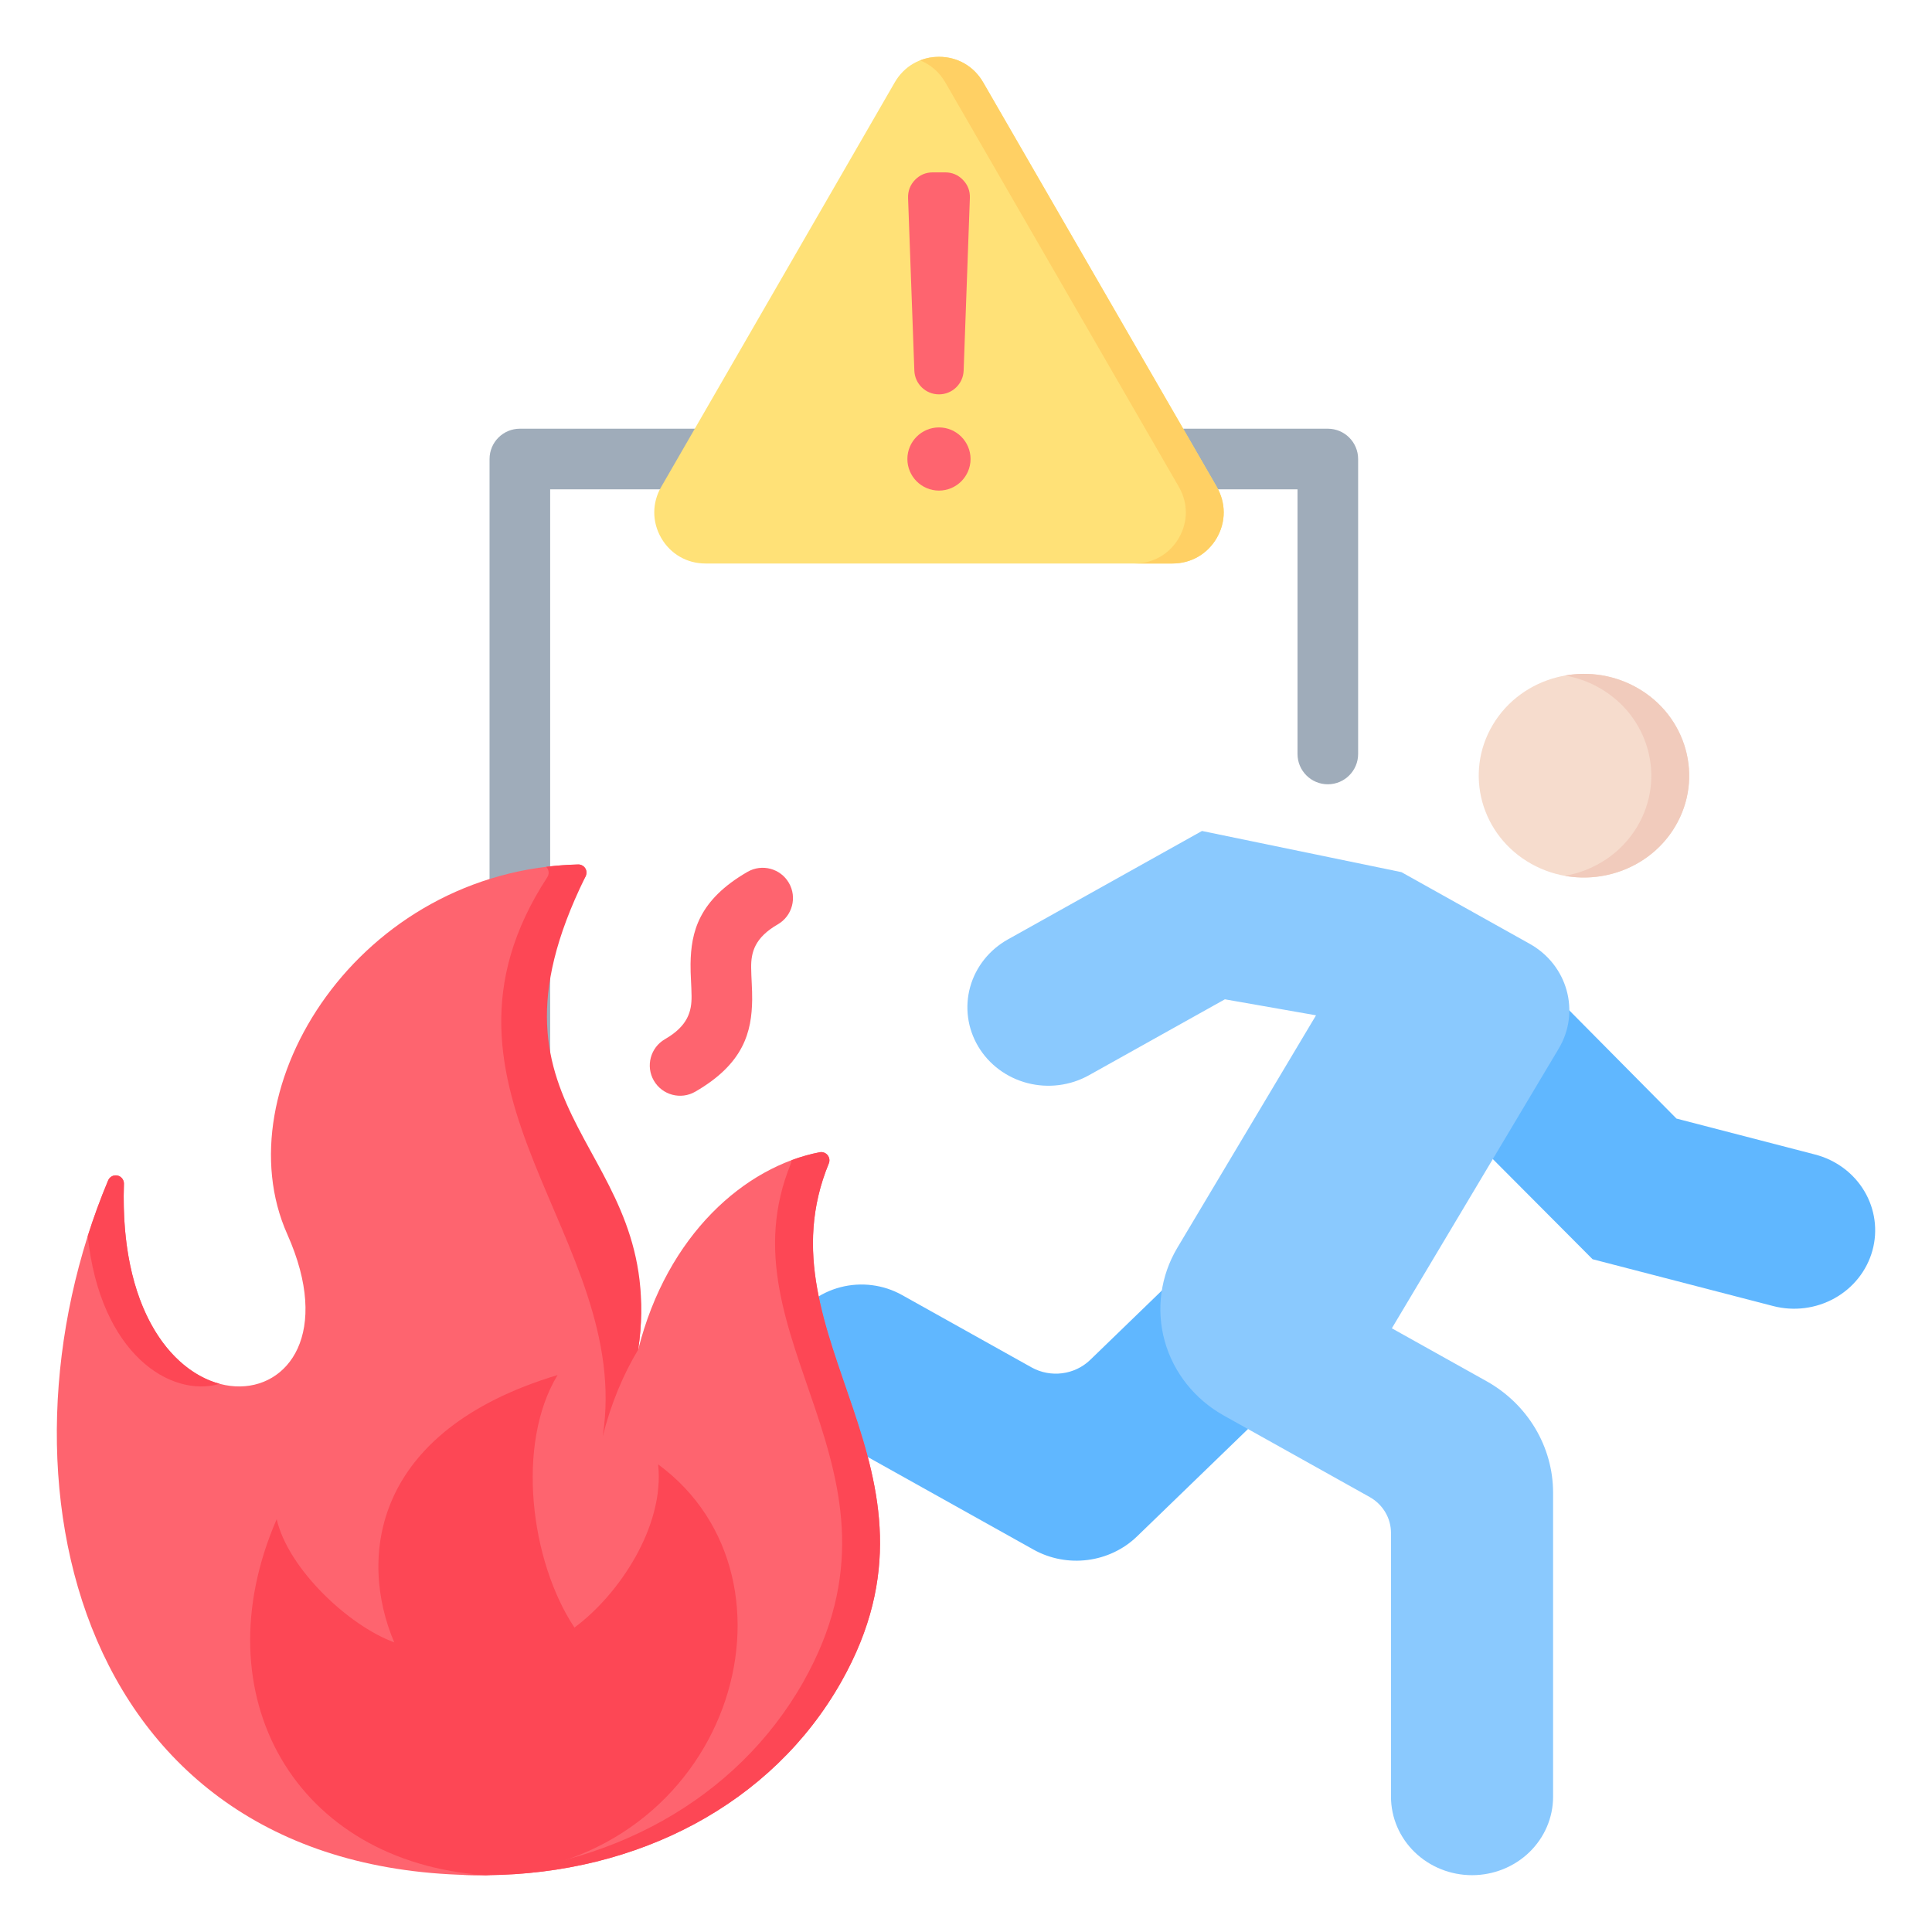
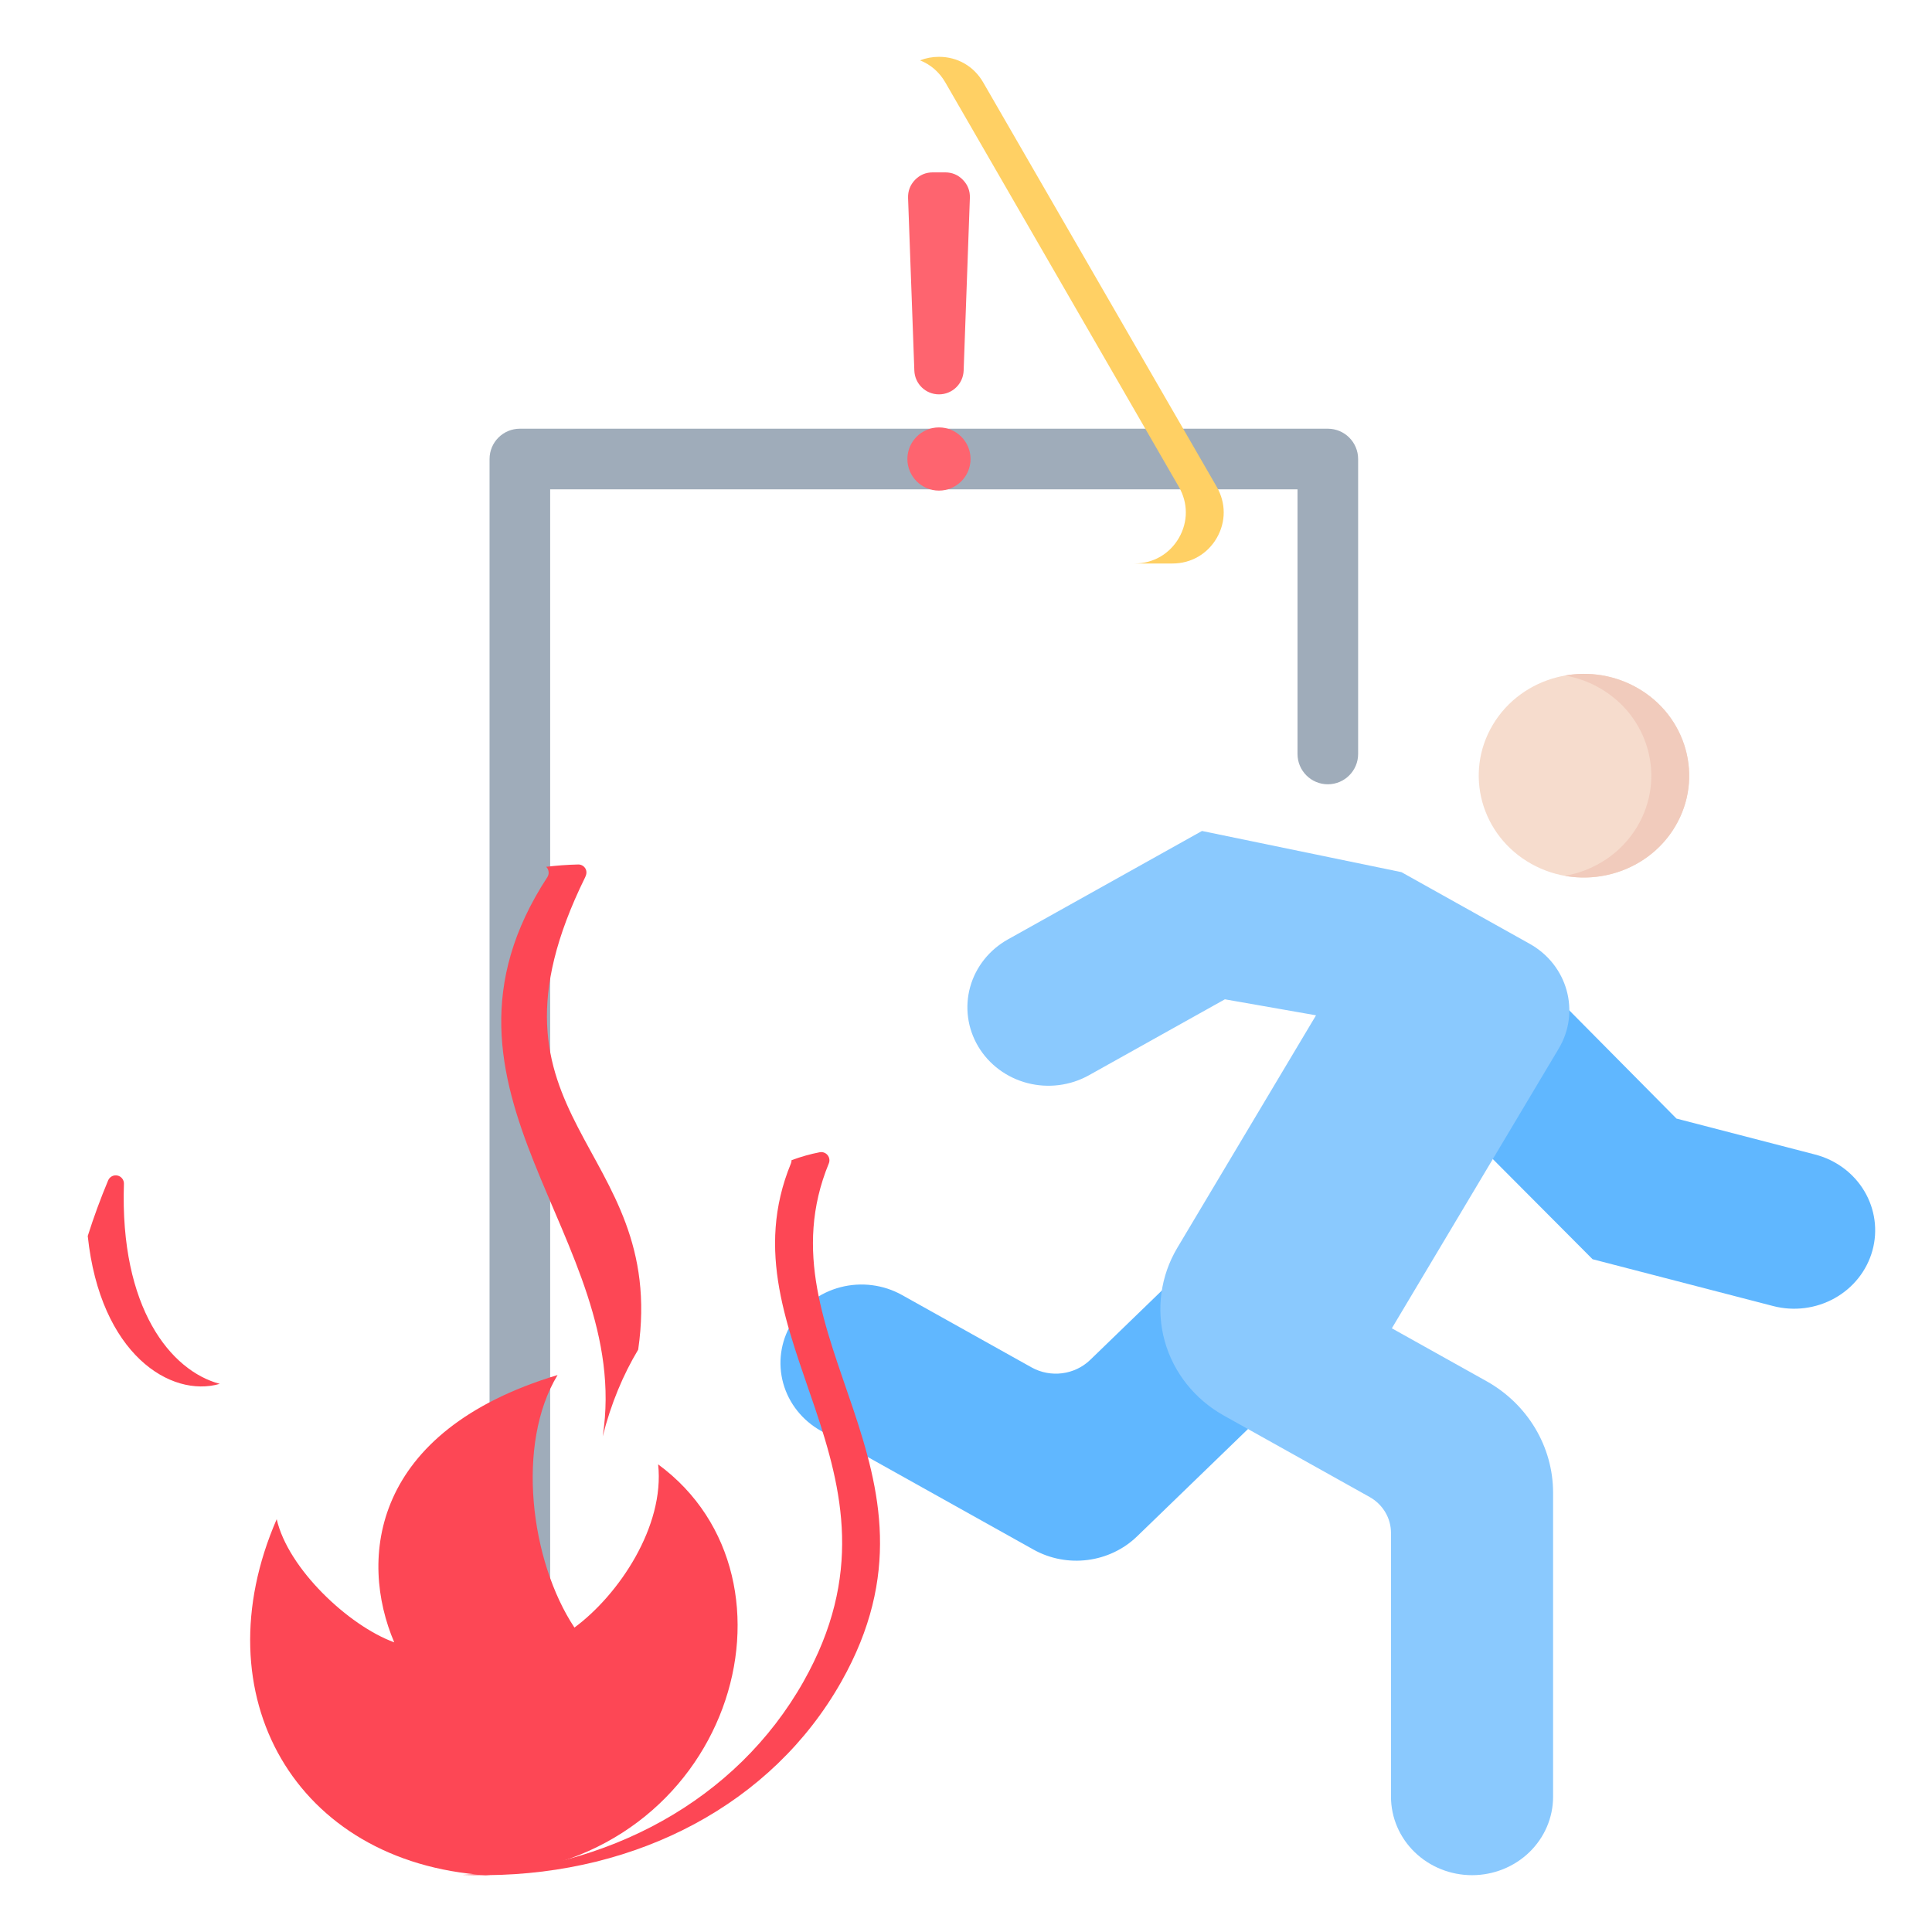
<svg xmlns="http://www.w3.org/2000/svg" clip-rule="evenodd" fill-rule="evenodd" stroke-linejoin="round" stroke-miterlimit="2" viewBox="0 0 510 510">
  <g>
    <g>
      <path d="m442.55 295.278 36.594 9.489c5.48 1.421 10.153 4.89 12.99 9.645s3.605 10.406 2.137 15.71l-.001.002c-1.468 5.303-5.054 9.825-9.967 12.57-4.914 2.746-10.754 3.49-16.234 2.069l-47.668-12.36-62.427-62.681 30.257-29.279z" fill="#60b7ff" />
      <path d="m272.29 360.949c5.033 2.811 11.39 2.001 15.499-1.975l37.511-36.299 30.256 29.279-55.392 53.603c-7.256 7.022-18.481 8.452-27.368 3.487l-56.076-31.33c-4.914-2.745-8.499-7.267-9.968-12.57-1.468-5.304-.699-10.955 2.138-15.71l.001-.002c2.837-4.755 7.509-8.224 12.99-9.645 5.48-1.422 11.32-.678 16.234 2.068z" fill="#60b7ff" />
      <path d="m347.399 268.018-24.061-4.226-35.88 20.046c-4.914 2.745-10.753 3.489-16.234 2.068-5.48-1.421-10.153-4.891-12.99-9.646l-.001-.001c-2.837-4.755-3.606-10.406-2.137-15.71 1.468-5.303 5.054-9.825 9.968-12.57l51.229-28.622 52.652 10.87 33.857 18.916c10.009 5.592 13.439 17.978 7.66 27.664l-44.049 73.83 24.983 13.958c10.879 6.078 17.581 17.311 17.581 29.467v80.236c0 5.49-2.254 10.756-6.266 14.638-4.012 3.883-9.454 6.064-15.127 6.064h-.003c-5.674 0-11.115-2.181-15.127-6.064-4.012-3.882-6.266-9.148-6.266-14.638v-69.649c0-3.914-2.158-7.531-5.661-9.488l-38.464-21.49c-7.698-4.301-13.315-11.385-15.615-19.693-2.301-8.308-1.097-17.161 3.348-24.61z" fill="#8ac9fe" />
      <path d="m432.016 181.482c13.277 7.418 17.833 23.871 10.168 36.719-7.666 12.849-24.669 17.258-37.946 9.84s-17.833-23.872-10.168-36.72c7.666-12.849 24.669-17.257 37.946-9.839z" fill="#f6dccd" />
      <path d="m413.155 178.319c6.254-1.105 12.929-.152 18.861 3.163 13.277 7.418 17.833 23.871 10.168 36.719-6.034 10.113-17.852 14.998-29.085 13.002 7.745-1.368 14.844-5.893 19.085-13.002 7.665-12.848 3.109-29.301-10.168-36.719-2.827-1.58-5.823-2.623-8.861-3.163z" fill="#f1cbbc" />
    </g>
    <path d="m358.512 199.032c0 4.415-3.585 8-8 8-4.416 0-8-3.585-8-8v-69.865c-37.869 0-197.282 0-197.282 0v345.833c0 4.415-3.585 8-8 8s-8-3.585-8-8v-353.833c0-4.419 3.582-8 8-8h213.282c4.418 0 8 3.581 8 8z" fill="#9facba" />
    <g>
-       <path d="m168.467 356.267c7.652-30.405 28.217-48.307 47.941-52.11.779-.136 1.57.162 2.064.779.495.617.614 1.454.311 2.184-19.064 46.372 35.034 80.612 3.314 136.786-18.296 32.401-53.852 50.782-93.572 51.089-108.27.836-132.865-104.972-99.966-183.429.412-.947 1.436-1.472 2.446-1.254 1.01.219 1.726 1.119 1.71 2.153-2.445 72.666 66.404 65.541 43.113 13.323-17.185-38.53 18.918-96.173 76.794-97.589.8-.014 1.543.414 1.933 1.113s.363 1.556-.069 2.229c-36.932 56.568 22.12 72.225 13.981 124.726z" fill="#fe646f" />
      <path d="m23.162 326.274c1.579-4.985 3.38-9.898 5.397-14.708.412-.947 1.436-1.472 2.446-1.254 1.01.219 1.726 1.119 1.71 2.153-1.105 32.858 12.366 49.402 25.305 52.839-12.917 3.752-31.551-7.769-34.858-39.03zm121.013-97.458c2.76-.338 5.577-.546 8.447-.617.8-.014 1.543.414 1.933 1.113s.285 1.511-.069 2.229c-31.652 64.26 21.85 70.315 13.981 124.726-3.959 6.596-7.188 14.244-9.368 22.907 8.139-52.501-51.545-91.065-14.613-147.633.432-.673.459-1.53.069-2.229-.103-.186-.232-.352-.38-.496zm64.773 77.444c2.482-.922 4.978-1.624 7.46-2.103.779-.136 1.57.162 2.064.779.495.617.614 1.454.311 2.184-19.064 46.372 35.034 80.612 3.314 136.786-18.296 32.401-53.852 50.782-93.572 51.089-2.17.017-4.307-.009-6.411-.077 38.264-1.354 72.24-19.59 89.983-51.012 31.72-56.174-22.378-90.414-3.314-136.786.115-.277.169-.57.165-.86z" fill="#fd4755" />
-       <path d="m197.325 230.146c3.824-2.208 8.721-.896 10.928 2.928 2.208 3.823.896 8.72-2.928 10.928-6.118 3.532-7.076 7.392-7.038 11.407.027 2.815.302 5.651.266 8.461-.111 8.449-2.134 16.866-15.029 24.311-3.824 2.207-8.72.895-10.928-2.929-2.208-3.823-.896-8.72 2.928-10.928 6.114-3.53 7.069-7.387 7.031-11.4-.027-2.816-.303-5.653-.265-8.464.112-8.448 2.137-16.867 15.035-24.314z" fill="#fe646f" />
      <path d="m128.159 494.995c-50.152-3.365-75.364-47.432-55.115-93.969 2.976 13.037 18.924 28.098 31.025 32.512-9.412-22.035-6.062-55.754 43.118-70.56-11.052 18.192-7.195 49.091 4.451 66.66 11.758-8.68 23.868-26.769 22.093-43.081 41.36 30.367 19.186 105.111-45.572 108.438z" fill="#fd4755" />
    </g>
    <g>
-       <path d="m259.533 21.742 61.664 106.783c2.444 4.246 2.444 9.238 0 13.483-2.457 4.233-6.78 6.742-11.682 6.742h-123.303c-4.889 0-9.224-2.509-11.669-6.742-2.444-4.245-2.444-9.237 0-13.483l61.652-106.783c2.444-4.246 6.78-6.742 11.669-6.742 4.901 0 9.224 2.496 11.669 6.742z" fill="#ffe177" />
      <path d="m242.866 15.933c1.553-.61 3.24-.933 4.998-.933 4.901 0 9.224 2.496 11.669 6.742l61.664 106.783c2.444 4.246 2.444 9.238 0 13.483-2.457 4.233-6.78 6.742-11.682 6.742h-10c4.902 0 9.225-2.509 11.682-6.742 2.444-4.245 2.444-9.237 0-13.483l-61.664-106.783c-1.566-2.719-3.902-4.721-6.667-5.809z" fill="#ffd064" />
      <path d="m247.864 104.102c-3.508 0-6.375-2.77-6.501-6.278l-1.656-45.57c-.056-1.838.557-3.438 1.823-4.761 1.281-1.322 2.854-1.99 4.691-1.99h3.285c1.837 0 3.424.668 4.691 1.99 1.28 1.323 1.893 2.923 1.823 4.761l-1.642 45.57c-.126 3.508-3.007 6.278-6.514 6.278zm0 25.402c-4.594 0-8.338-3.744-8.338-8.337 0-4.594 3.744-8.338 8.338-8.338 4.593 0 8.337 3.744 8.337 8.338 0 4.593-3.744 8.337-8.337 8.337z" fill="#fe646f" />
    </g>
  </g>
</svg>